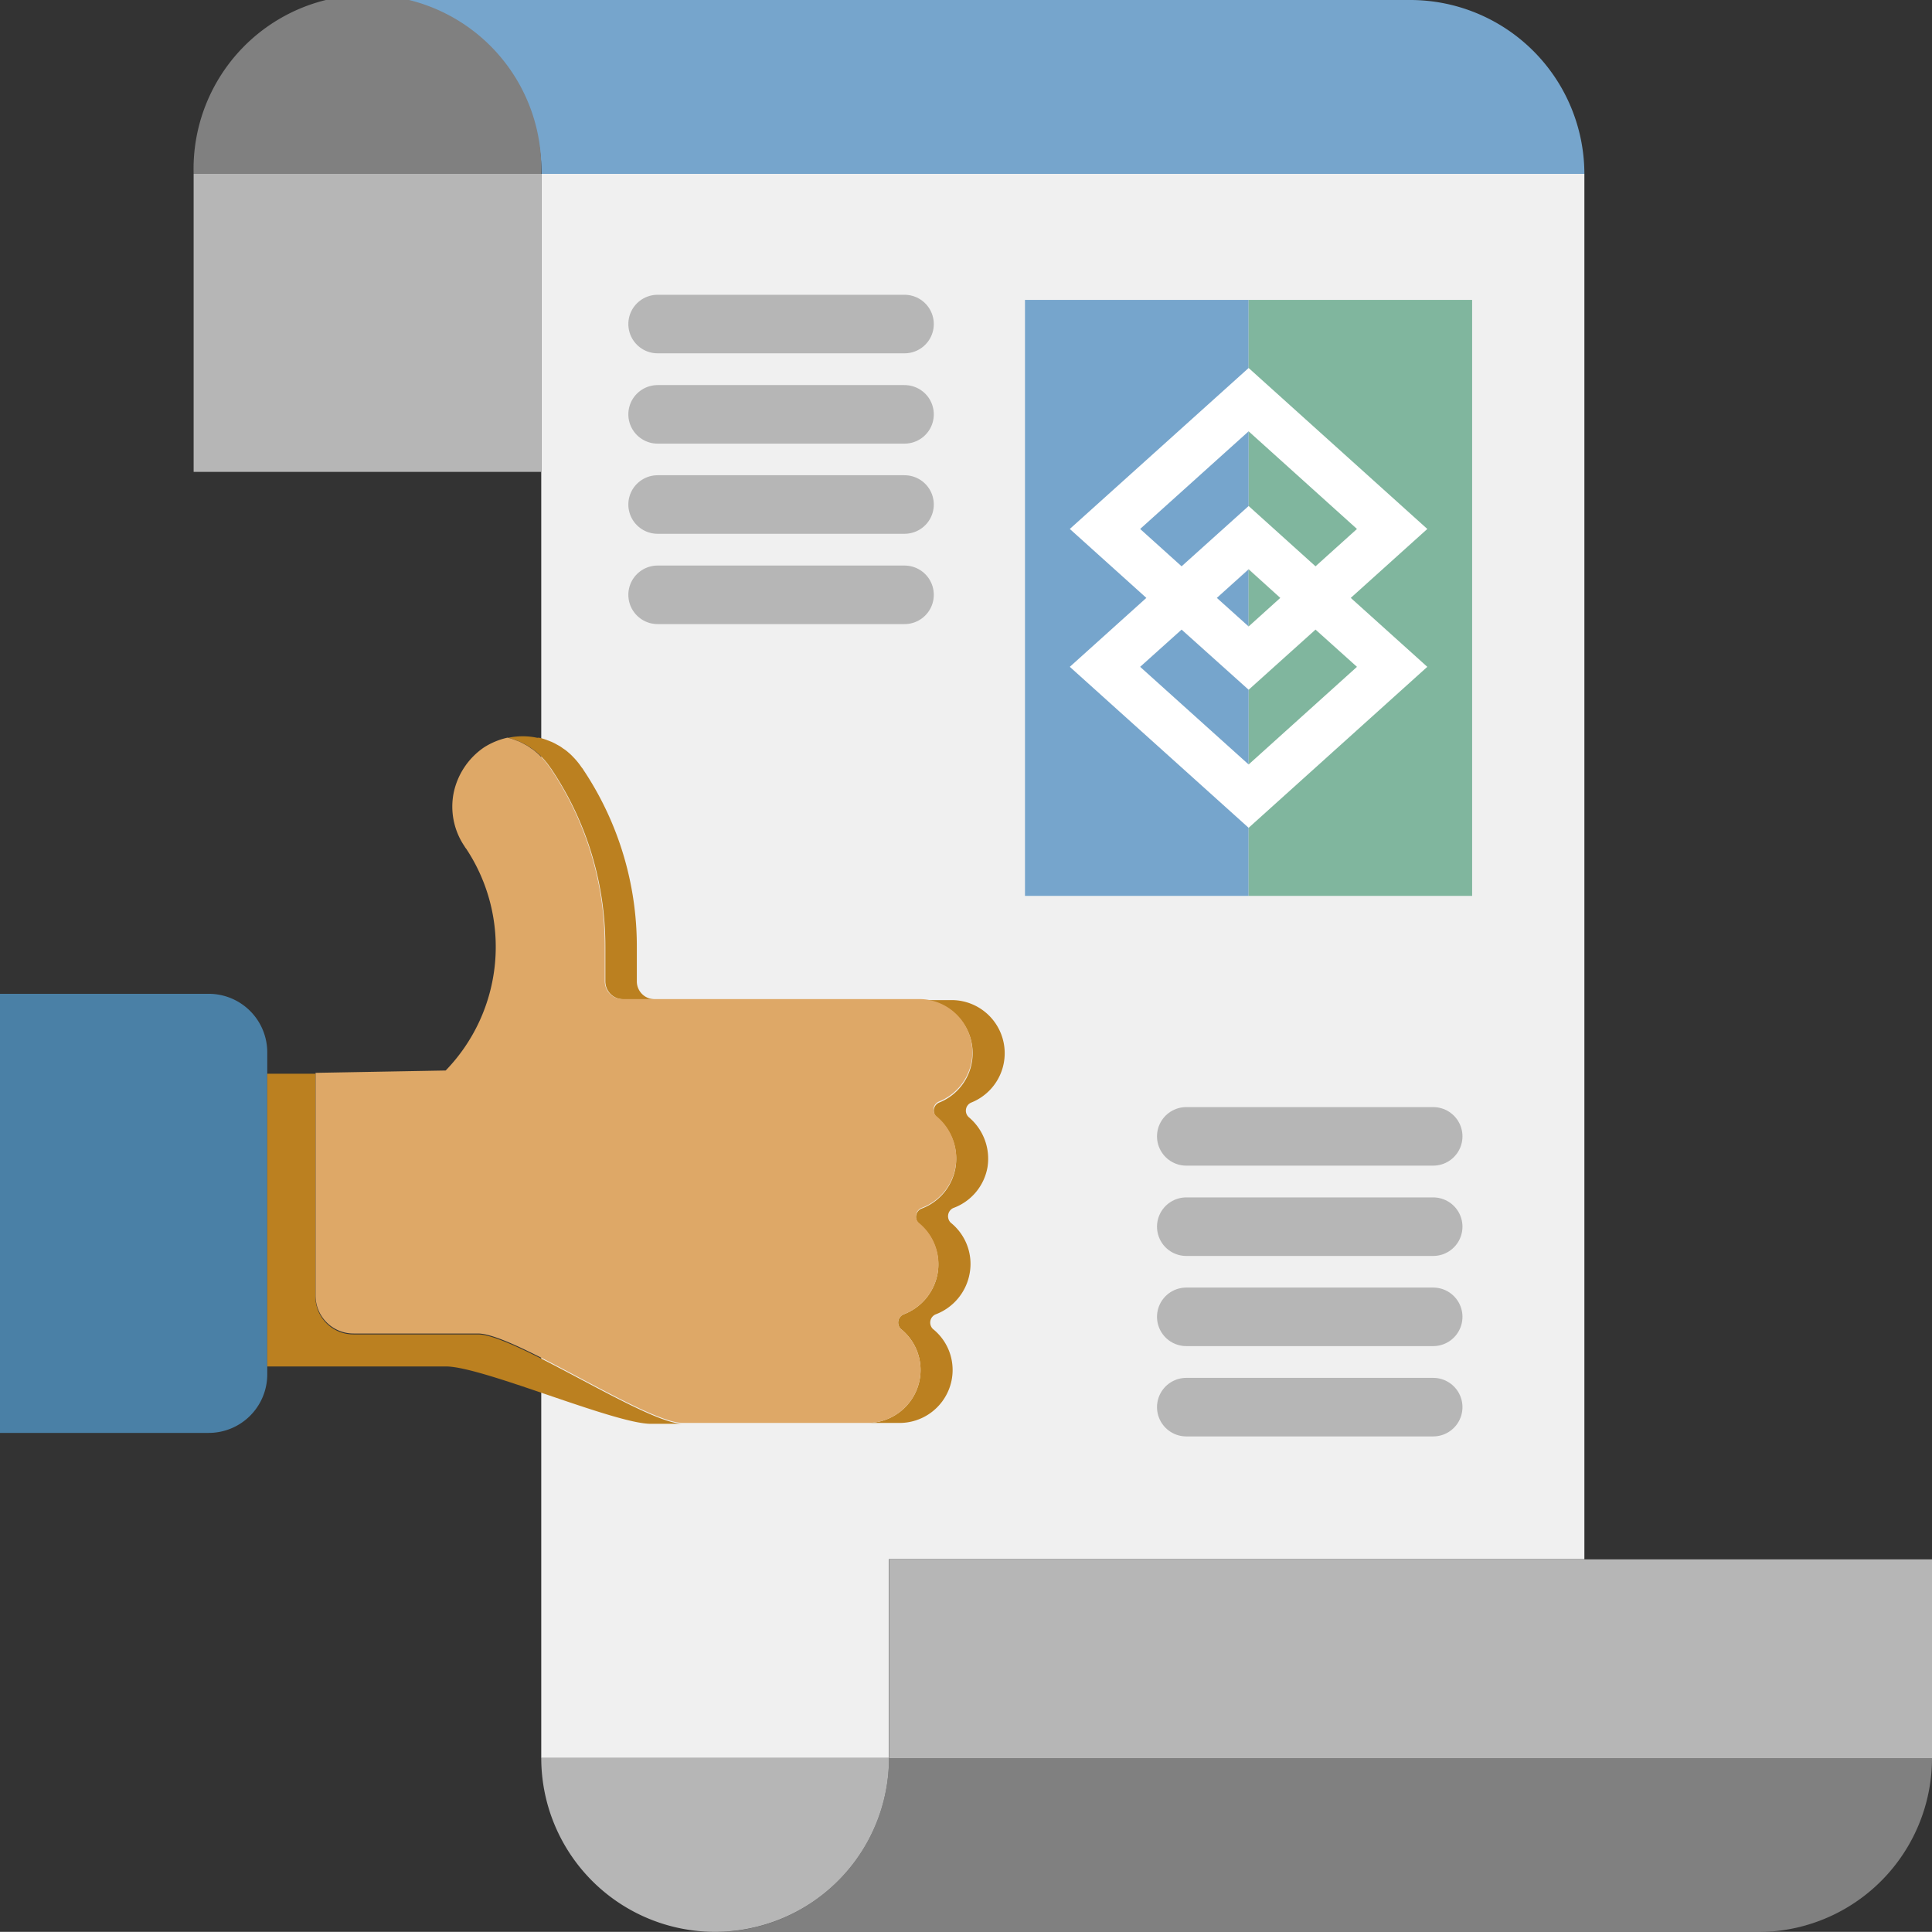
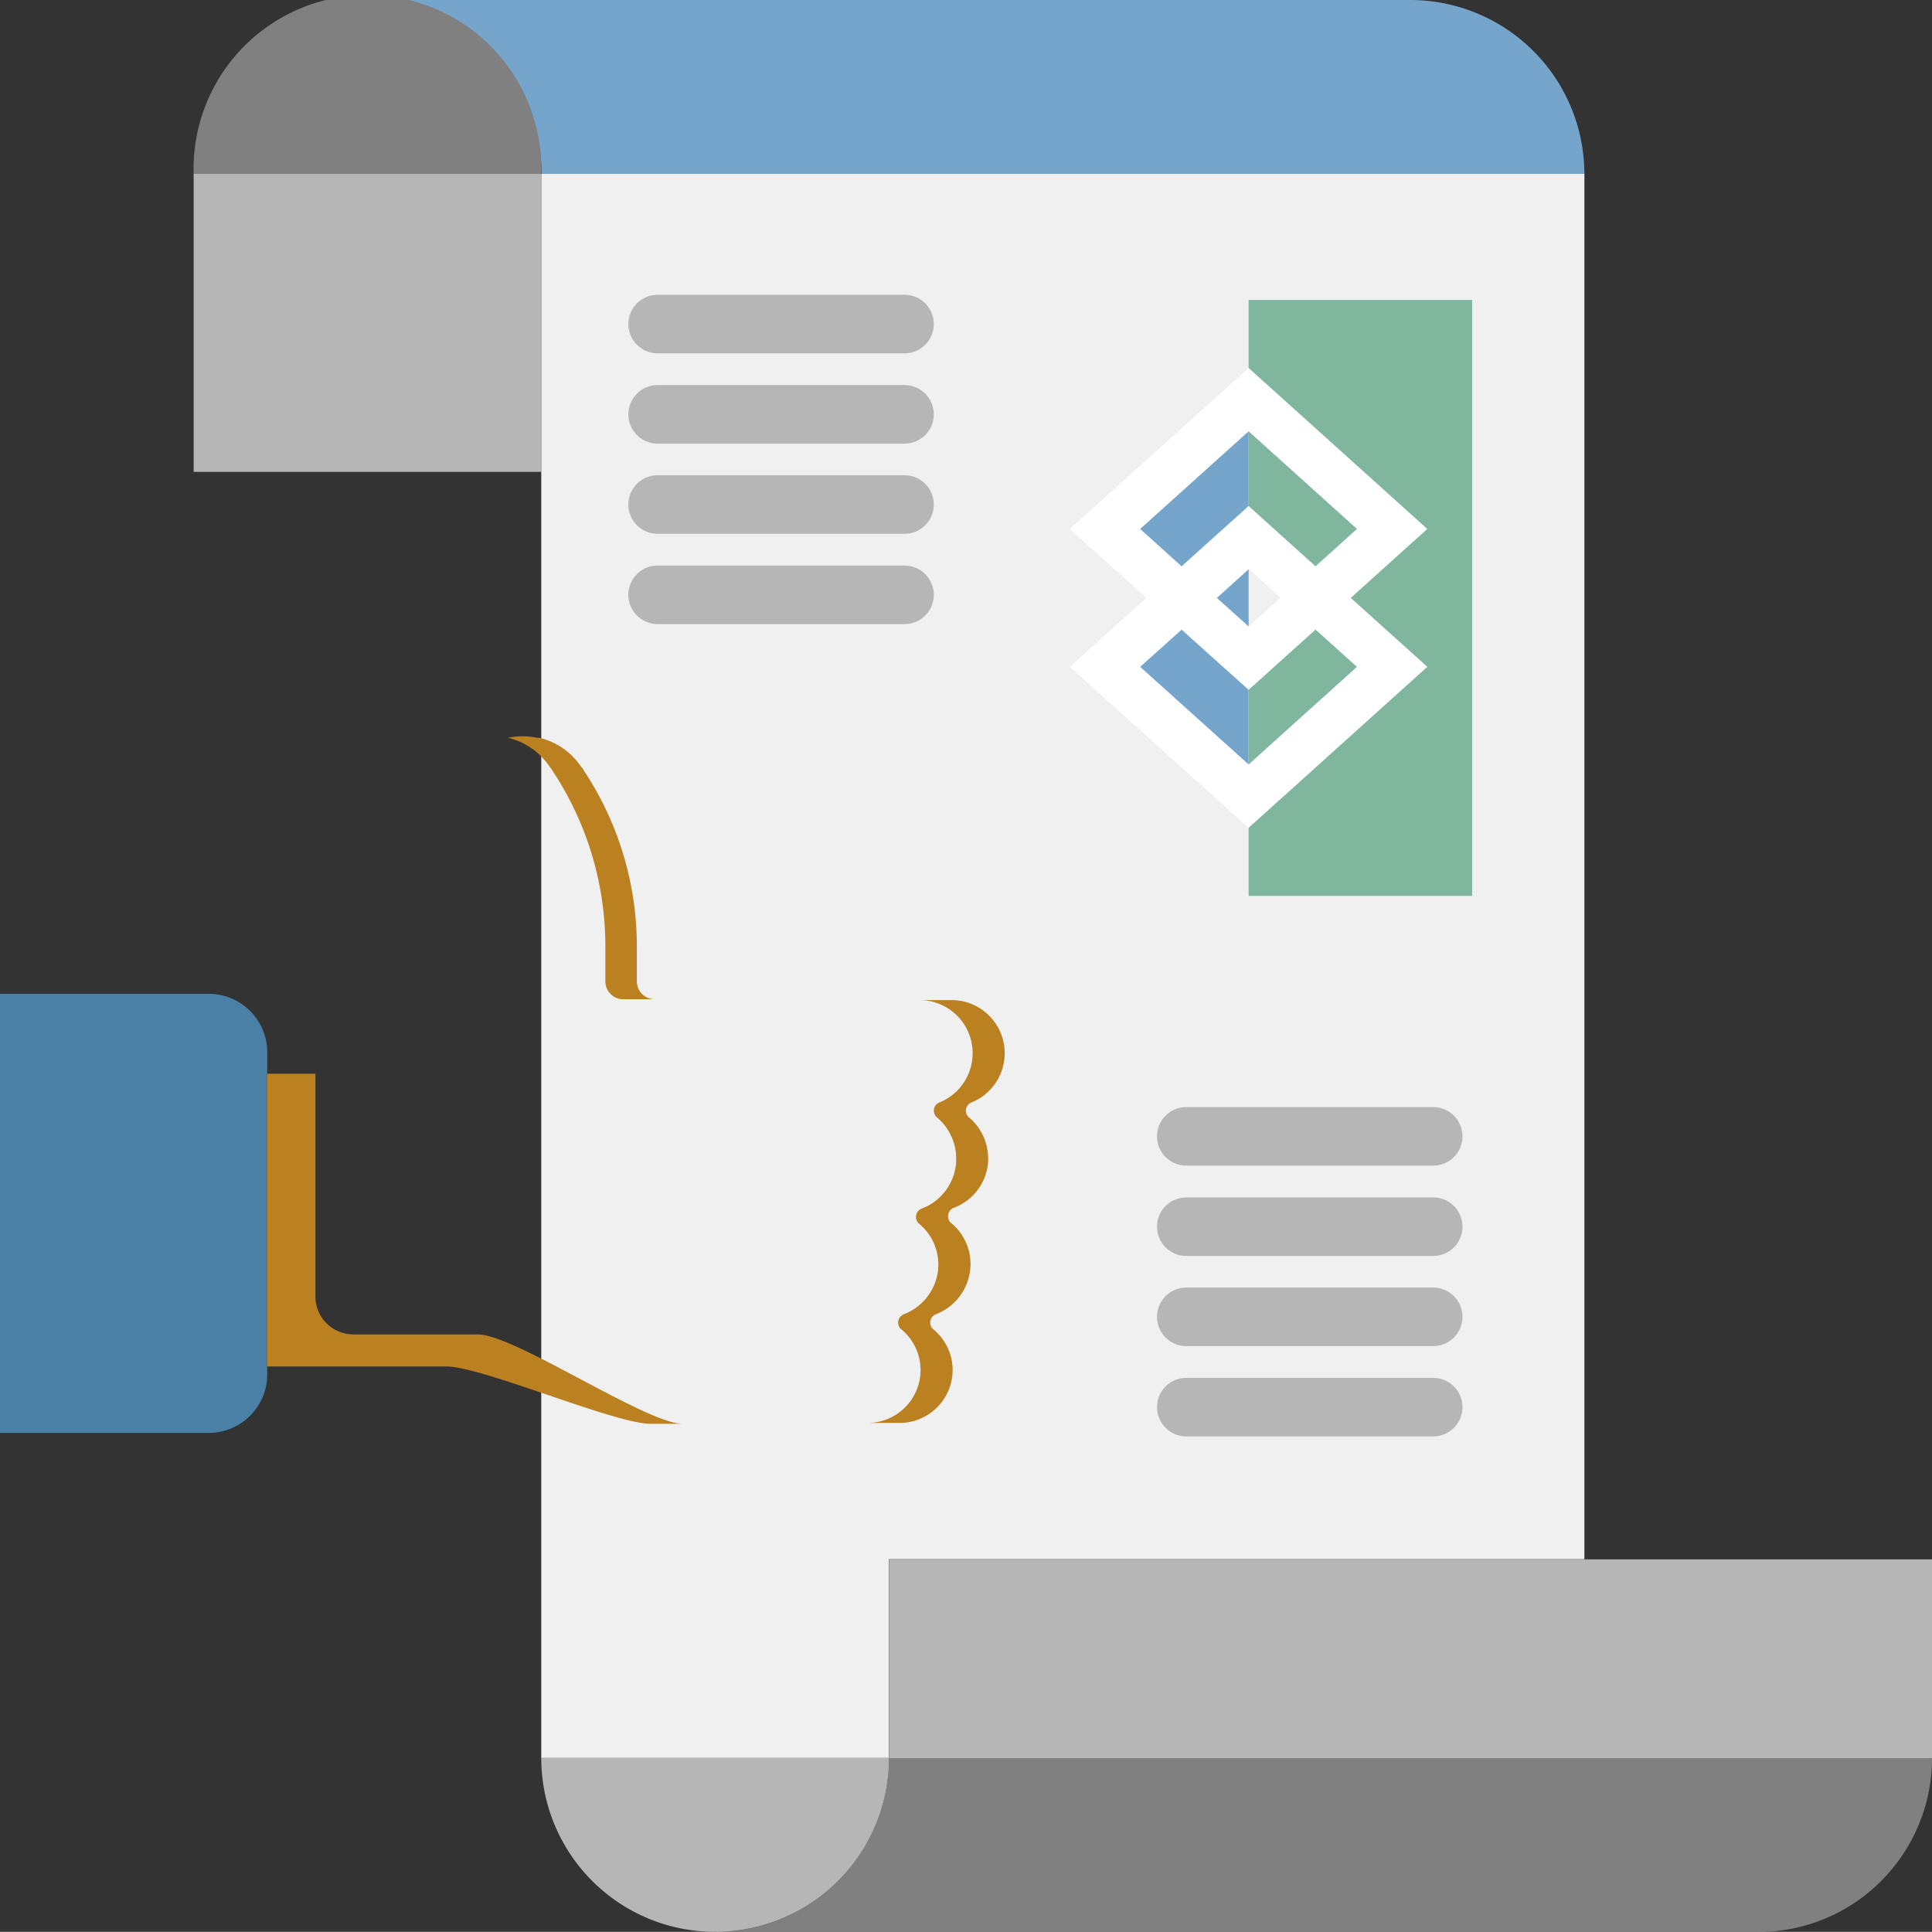
<svg xmlns="http://www.w3.org/2000/svg" viewBox="0 0 132 131.99">
  <rect x="0" y="0" width="132" height="131.99" fill="#333333" stroke="none" />
  <defs>
    <style>.cls-1{fill:#76a5cc;}.cls-2{fill:#f0f0f0;}.cls-3{fill:gray;}.cls-4{fill:#b6b6b6;}.cls-5{fill:none;stroke:#b6b6b6;stroke-linecap:round;stroke-miterlimit:10;stroke-width:4px;}.cls-6{fill:#fff;}.cls-7{fill:#80b69e;}.cls-8{fill:#4a80a6;}.cls-9{fill:#bb8020;}.cls-10{fill:#dea867;}</style>
  </defs>
  <g id="Capa_2" data-name="Capa 2">
    <g id="Porqué_SAI_ERP" data-name="Porqué SAI ERP">
      <g id="Contenido">
        <path class="cls-1" d="M108.25,11.88H37A11.88,11.88,0,0,0,25.1,0H96.37a11.9,11.9,0,0,1,11.88,11.88Z" />
        <polygon class="cls-2" points="108.25 11.88 108.25 106.53 60.73 106.53 60.73 120.11 36.98 120.11 36.98 11.88 108.25 11.88" />
        <path class="cls-3" d="M132,120.11A11.88,11.88,0,0,1,120.12,132H48.85a11.9,11.9,0,0,0,11.89-11.88Z" />
        <rect class="cls-4" x="60.74" y="106.54" width="71.26" height="13.58" />
        <path class="cls-4" d="M60.74,120.11a11.88,11.88,0,0,1-23.76,0Z" />
        <path class="cls-3" d="M37,11.88H13.23a11.88,11.88,0,1,1,23.75,0Z" />
        <rect class="cls-4" x="13.23" y="11.88" width="23.75" height="20.36" />
        <line class="cls-5" x1="81.05" y1="77.64" x2="97.92" y2="77.64" />
        <line class="cls-5" x1="81.05" y1="83.81" x2="97.92" y2="83.81" />
        <line class="cls-5" x1="81.05" y1="89.97" x2="97.92" y2="89.97" />
        <line class="cls-5" x1="81.05" y1="96.14" x2="97.92" y2="96.14" />
        <line class="cls-5" x1="44.93" y1="22.14" x2="61.8" y2="22.14" />
        <line class="cls-5" x1="44.93" y1="28.31" x2="61.8" y2="28.31" />
        <line class="cls-5" x1="44.93" y1="34.47" x2="61.8" y2="34.47" />
        <line class="cls-5" x1="44.93" y1="40.64" x2="61.8" y2="40.64" />
-         <path class="cls-6" d="M97.52,36.14l-12.21-11-12.22,11,5.23,4.71-5.23,4.71,12.22,11,12.21-11-5.23-4.71Zm-19.62,0,7.41-6.67,7.4,6.67-2.83,2.55-4.57-4.12-4.58,4.12Zm9.58,4.71L85.31,42.8l-2.17-1.95,2.17-2Zm5.23,4.71-7.4,6.67L77.9,45.56,80.73,43l4.58,4.11L89.88,43Z" />
+         <path class="cls-6" d="M97.52,36.14l-12.21-11-12.22,11,5.23,4.71-5.23,4.71,12.22,11,12.21-11-5.23-4.71Zm-19.62,0,7.41-6.67,7.4,6.67-2.83,2.55-4.57-4.12-4.58,4.12Zm9.58,4.71L85.31,42.8l-2.17-1.95,2.17-2Zm5.23,4.71-7.4,6.67l4.58,4.11L89.88,43Z" />
        <polygon class="cls-7" points="92.71 45.56 85.31 52.23 85.31 47.13 89.88 43.02 92.71 45.56" />
        <polygon class="cls-1" points="85.31 47.13 85.31 52.23 77.9 45.56 80.73 43.02 85.31 47.13" />
        <polygon class="cls-1" points="85.31 38.9 85.31 42.8 83.14 40.85 85.31 38.9" />
-         <polygon class="cls-7" points="87.47 40.85 85.31 42.8 85.31 38.9 87.47 40.85" />
        <polygon class="cls-7" points="92.71 36.14 89.88 38.69 85.31 34.57 85.31 29.47 92.71 36.14" />
        <polygon class="cls-1" points="85.31 29.47 85.31 34.57 80.73 38.69 77.9 36.14 85.31 29.47" />
-         <polygon class="cls-1" points="85.31 25.14 73.09 36.14 78.32 40.85 73.09 45.56 85.31 56.56 85.31 61.21 70.03 61.21 70.03 20.49 85.31 20.49 85.31 25.14" />
        <polygon class="cls-7" points="100.58 20.49 100.58 61.21 85.31 61.21 85.31 56.56 97.52 45.56 92.29 40.85 97.52 36.14 85.31 25.14 85.31 20.49 100.58 20.49" />
        <path class="cls-8" d="M0,67.9H14.26a4,4,0,0,1,4,4v22a4,4,0,0,1-4,4H0a0,0,0,0,1,0,0v-30A0,0,0,0,1,0,67.9Z" />
        <path class="cls-9" d="M46.66,97.28H44.47c-2.5,0-11.51-3.92-14-3.92H18.26v-20h3.29V88.57a2.59,2.59,0,0,0,2.6,2.6h8.5C35.15,91.17,44.16,97.28,46.66,97.28Z" />
        <path class="cls-9" d="M67.47,79.74a3.64,3.64,0,0,1-2.35,2.8.62.62,0,0,0-.16,1A3.61,3.61,0,0,1,66.25,87a3.68,3.68,0,0,1-2.32,2.8.61.61,0,0,0-.19,1,3.59,3.59,0,0,1,1.14,4,3.63,3.63,0,0,1-3.42,2.42H59.27a3.63,3.63,0,0,0,3.42-2.42,3.59,3.59,0,0,0-1.14-4,.61.61,0,0,1,.19-1A3.68,3.68,0,0,0,64.06,87a3.61,3.61,0,0,0-1.29-3.41.62.62,0,0,1,.16-1,3.64,3.64,0,0,0,2.35-2.8A3.7,3.7,0,0,0,64,76.33a.6.6,0,0,1,.17-1,3.63,3.63,0,0,0-1.25-7h2.19a3.63,3.63,0,0,1,1.25,7,.6.6,0,0,0-.17,1A3.7,3.7,0,0,1,67.47,79.74Z" />
        <path class="cls-9" d="M44.76,68.27H42.57a1.22,1.22,0,0,1-1.21-1.22V64.68A21.71,21.71,0,0,0,37.71,52.6a1,1,0,0,0-.13-.18,4.87,4.87,0,0,0-.58-.71,2.46,2.46,0,0,0-.33-.31,2,2,0,0,0-.36-.27,2.2,2.2,0,0,0-.38-.24c-.13-.08-.26-.14-.4-.21l-.4-.15h0a3.31,3.31,0,0,0-.42-.12,4.79,4.79,0,0,1,2,0,.44.44,0,0,1,.15,0h0a3.31,3.31,0,0,1,.42.12h0l.39.15a3.93,3.93,0,0,1,.41.21,2.2,2.2,0,0,1,.38.24,2.42,2.42,0,0,1,.36.27,3.26,3.26,0,0,1,.33.31,4.87,4.87,0,0,1,.58.71,1,1,0,0,1,.13.18,21.71,21.71,0,0,1,3.65,12.08v2.37A1.22,1.22,0,0,0,44.76,68.27Z" />
-         <path class="cls-10" d="M65.28,79.74a3.64,3.64,0,0,1-2.35,2.8.62.62,0,0,0-.16,1A3.61,3.61,0,0,1,64.06,87a3.68,3.68,0,0,1-2.32,2.8.61.61,0,0,0-.19,1,3.59,3.59,0,0,1,1.14,4,3.63,3.63,0,0,1-3.42,2.42H46.66c-2.5,0-11.51-6.11-14-6.11h-8.5a2.59,2.59,0,0,1-2.6-2.6V73.3l8.89-.16v0h0A12.14,12.14,0,0,0,31.86,58a1.27,1.27,0,0,1-.13-.19A4.82,4.82,0,0,1,31,54.15a5,5,0,0,1,2.06-3.08,5,5,0,0,1,1.61-.67h0a3.31,3.31,0,0,1,.42.12h0l.4.15c.14.07.27.13.4.21a2.2,2.2,0,0,1,.38.24,2,2,0,0,1,.36.27,2.46,2.46,0,0,1,.33.31,4.87,4.87,0,0,1,.58.71,1,1,0,0,1,.13.18,21.71,21.71,0,0,1,3.65,12.08v2.37a1.22,1.22,0,0,0,1.21,1.22H62.9a3.63,3.63,0,0,1,1.25,7,.6.6,0,0,0-.17,1A3.7,3.7,0,0,1,65.28,79.74Z" />
      </g>
    </g>
  </g>
</svg>